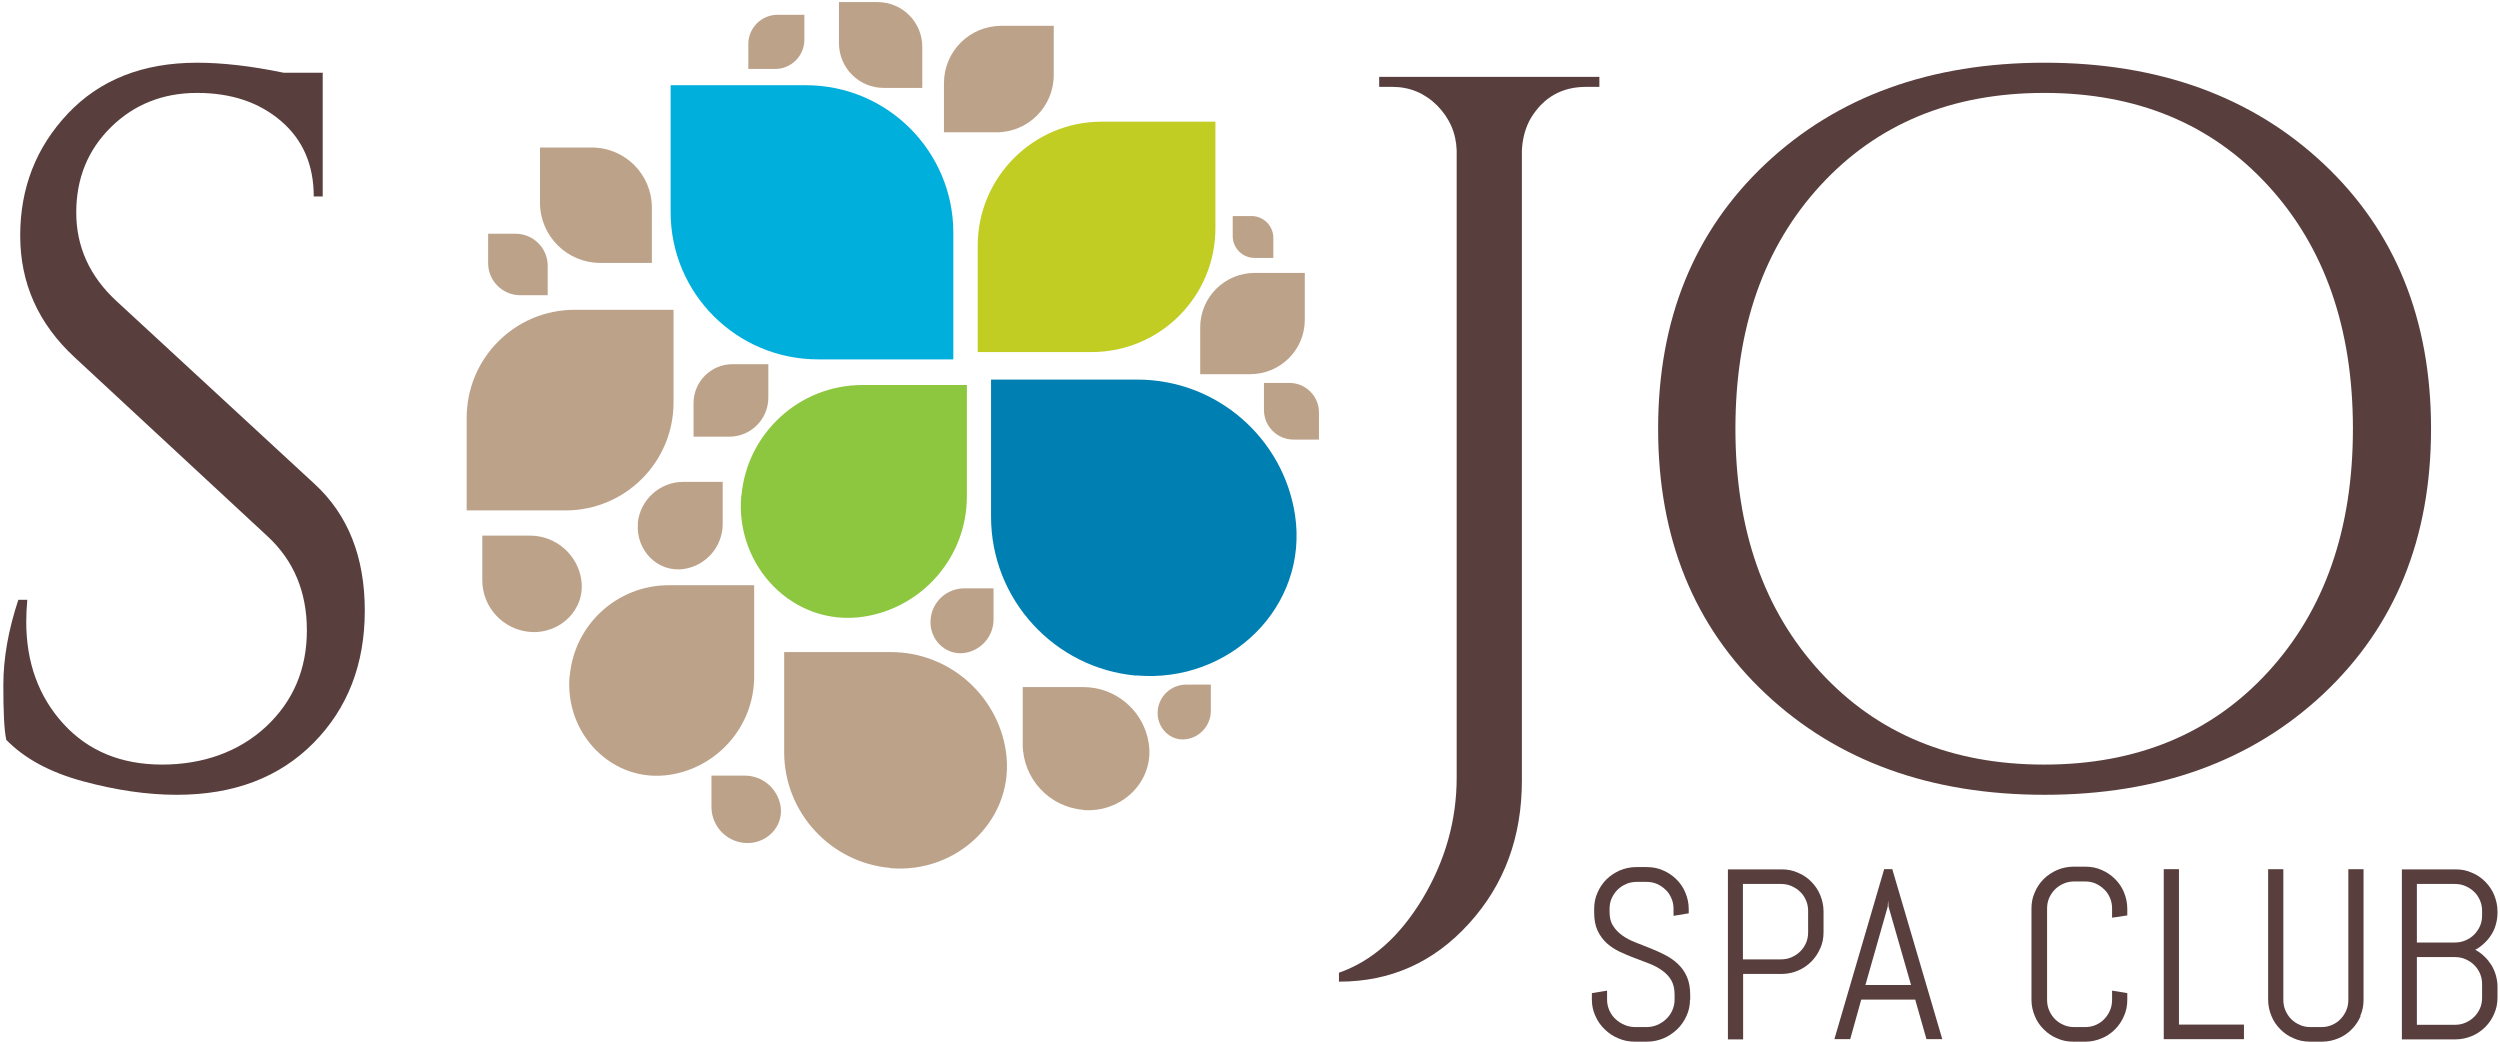
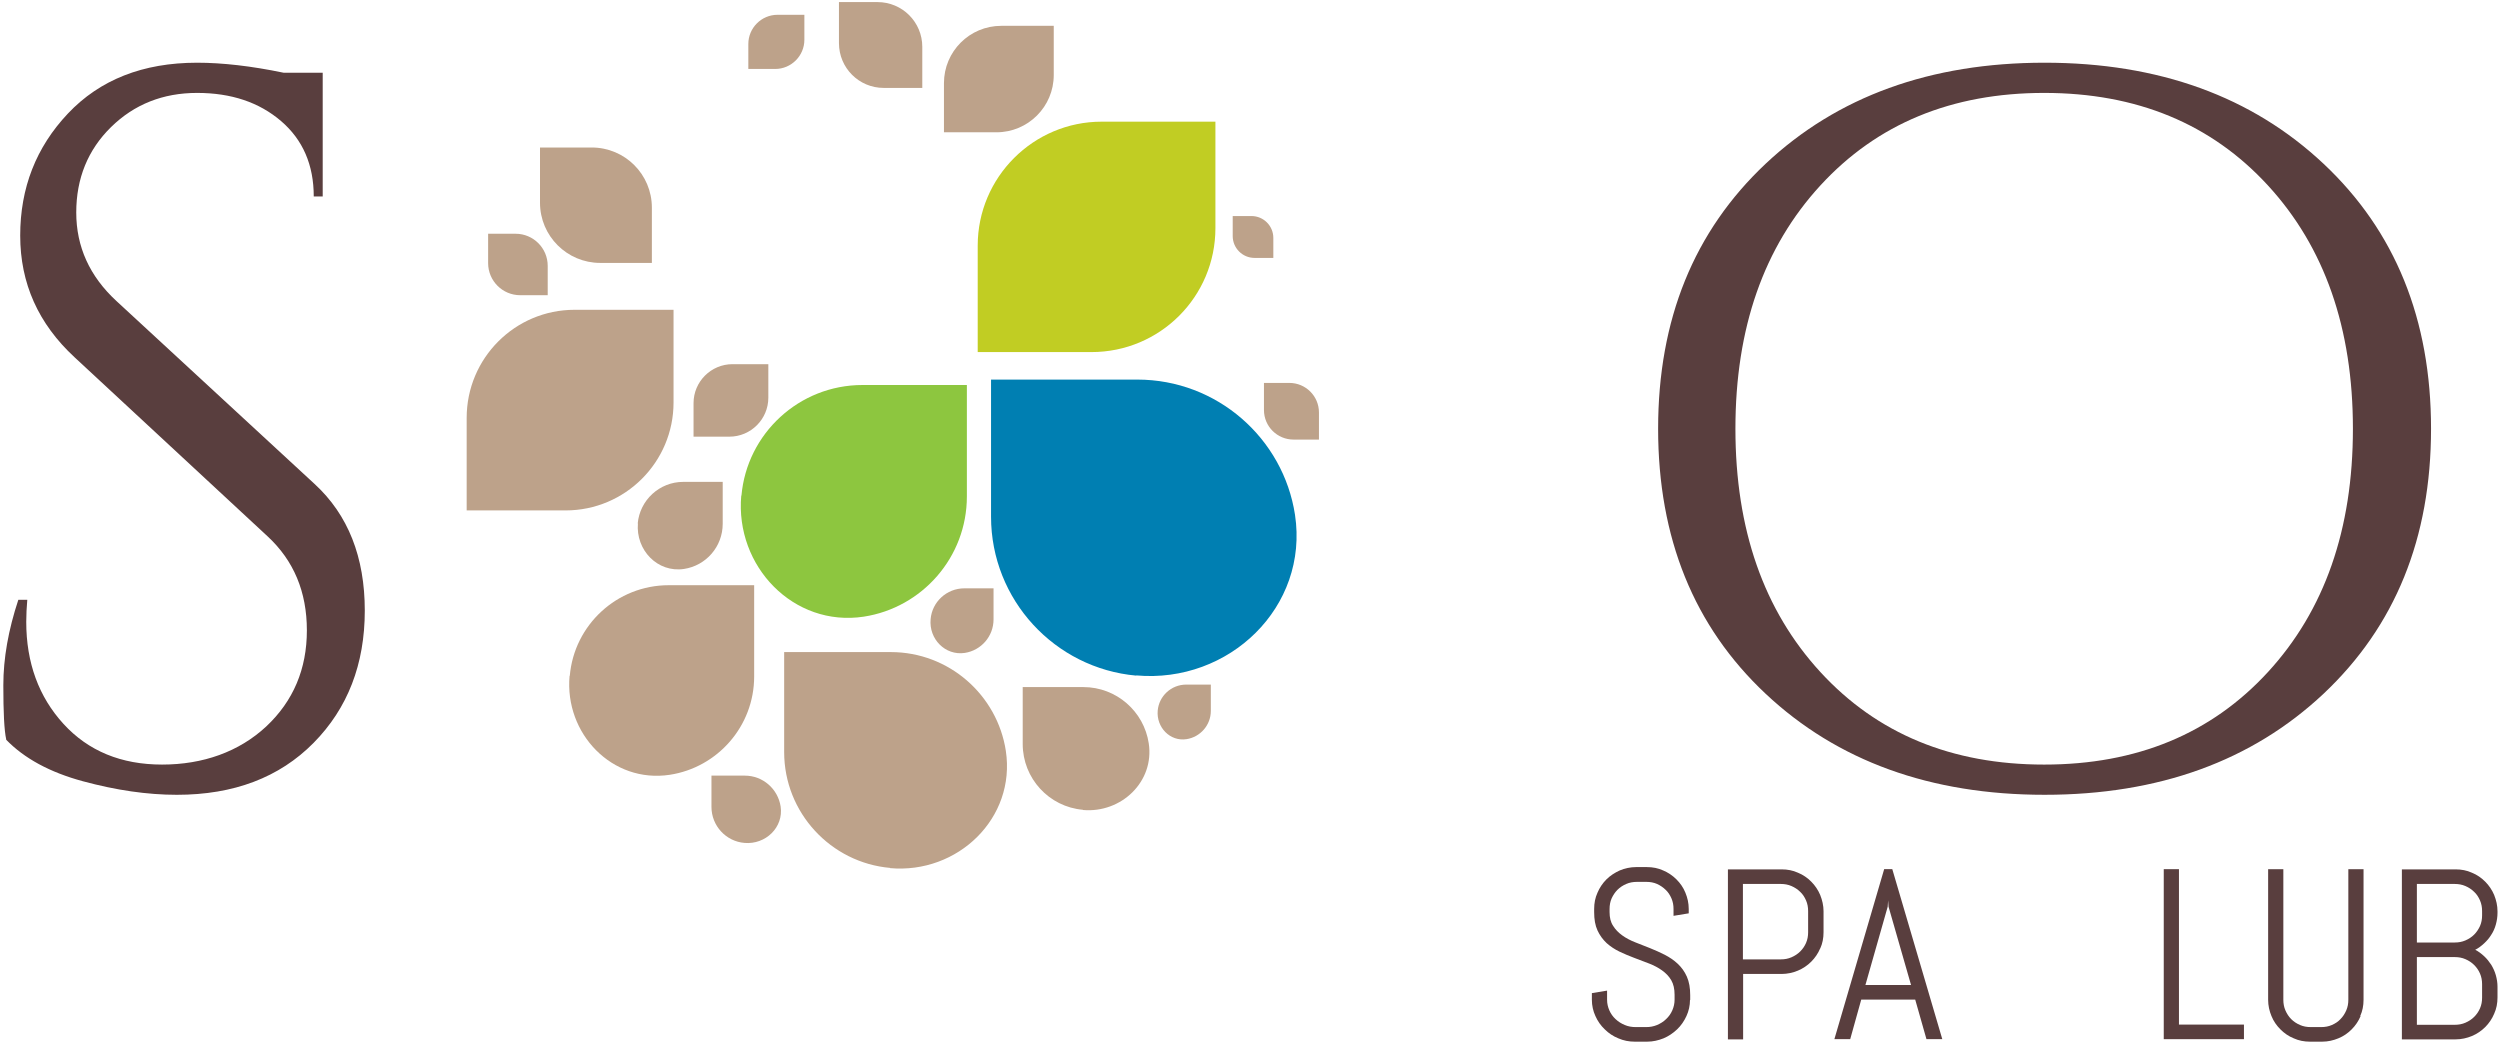
<svg xmlns="http://www.w3.org/2000/svg" id="Layer_1" viewBox="0 0 120 50">
  <defs>
    <style>.cls-1{fill:#00afdb;}.cls-2{fill:#007fb2;}.cls-3{fill:#c1cd23;}.cls-4{fill:#8dc63f;}.cls-5{fill:#bda28a;}.cls-6{fill:#593e3e;}</style>
  </defs>
  <path class="cls-6" d="m81.12,47.99c0,.28-.06.54-.17.78-.11.24-.26.46-.45.64-.19.18-.41.33-.65.43-.25.1-.51.16-.79.16h-.59c-.28,0-.54-.05-.79-.16-.25-.1-.47-.25-.65-.43-.19-.18-.34-.39-.45-.64-.11-.24-.17-.5-.17-.78v-.32l.73-.12v.44c0,.18.04.35.11.51.07.16.17.3.3.42.13.12.27.21.44.28.16.07.34.1.52.1h.51c.18,0,.35-.03.52-.1.16-.07.31-.16.43-.28.13-.12.23-.26.3-.42.07-.16.11-.33.11-.51v-.24c0-.28-.05-.51-.16-.7-.11-.19-.26-.34-.44-.47-.18-.13-.39-.24-.62-.33-.23-.09-.47-.18-.71-.27-.24-.09-.48-.19-.71-.3-.23-.11-.44-.25-.62-.41-.18-.17-.33-.37-.44-.61-.11-.24-.16-.53-.16-.88v-.15c0-.28.05-.54.16-.78.1-.24.25-.46.43-.64s.4-.32.64-.43c.24-.1.51-.16.78-.16h.52c.28,0,.54.05.78.16.24.1.46.25.64.43.18.18.33.39.43.64.1.24.16.5.16.78v.21l-.73.12v-.33c0-.18-.03-.35-.1-.51-.07-.16-.16-.3-.28-.41-.12-.12-.26-.21-.41-.28-.16-.07-.33-.1-.51-.1h-.46c-.18,0-.35.03-.51.1-.16.07-.3.16-.42.28-.12.12-.21.26-.28.41-.07.16-.1.33-.1.51v.15c0,.26.05.48.17.66.11.18.26.33.44.46.18.13.39.24.62.33.23.09.47.19.71.28.24.1.48.2.71.32.23.12.44.26.62.43.18.17.33.37.44.62s.16.54.16.89v.24Z" />
  <path class="cls-6" d="m87.37,45.52c-.1.24-.25.46-.43.64-.18.18-.4.33-.64.43-.24.1-.51.16-.78.16h-1.85v3.14h-.73v-8.16h2.58c.28,0,.54.05.78.16.25.1.46.25.64.43.18.18.33.4.43.64.1.25.16.51.16.78v1.01c0,.28-.05.54-.16.78Zm-.58-1.79c0-.18-.03-.35-.1-.51-.07-.16-.16-.3-.28-.41-.12-.12-.26-.21-.42-.28-.16-.07-.33-.1-.51-.1h-1.82v3.62h1.82c.18,0,.35-.03.51-.1.16-.07.3-.16.42-.28.12-.12.21-.25.28-.41.07-.16.1-.33.1-.51v-1.01Z" />
  <path class="cls-6" d="m91.92,47.98h-2.58l-.53,1.9h-.76l2.39-8.16h.39l2.4,8.16h-.76l-.54-1.9Zm-2.38-.7h2.19l-1.08-3.76-.02-.3-.02.3-1.07,3.76Z" />
-   <path class="cls-6" d="m101.95,48.77c-.1.24-.25.46-.43.64-.18.18-.39.33-.64.43-.24.1-.5.16-.78.16h-.58c-.28,0-.54-.05-.78-.16-.25-.1-.46-.25-.64-.43-.18-.18-.33-.39-.43-.64-.1-.24-.16-.5-.16-.78v-4.38c0-.28.05-.54.16-.78.1-.24.25-.46.43-.64.18-.18.4-.32.64-.43.24-.1.51-.16.78-.16h.58c.28,0,.54.05.78.16.24.1.46.25.64.43.18.18.33.39.43.64.1.24.16.5.16.78v.33l-.73.11v-.44c0-.18-.03-.35-.1-.51-.07-.16-.16-.3-.28-.41-.12-.12-.26-.21-.41-.28-.16-.07-.33-.1-.51-.1h-.51c-.18,0-.35.03-.51.1-.16.07-.3.16-.42.28-.12.12-.21.26-.28.41-.07.16-.1.33-.1.51v4.38c0,.18.03.35.1.51.07.16.16.3.28.42.12.12.26.21.42.28.16.07.33.1.51.1h.51c.18,0,.35-.03.51-.1.16-.07.3-.16.41-.28.12-.12.21-.26.28-.42.07-.16.1-.33.1-.51v-.44l.73.12v.32c0,.28-.05.54-.16.78Z" />
  <path class="cls-6" d="m103.86,49.88v-8.16h.73v7.46h3.12v.7h-3.86Z" />
  <path class="cls-6" d="m113.31,48.77c-.1.24-.25.46-.43.64-.18.18-.39.33-.64.43-.24.1-.5.16-.78.16h-.58c-.28,0-.54-.05-.78-.16-.25-.1-.46-.25-.64-.43-.18-.18-.33-.39-.43-.64-.1-.24-.16-.5-.16-.78v-6.27h.73v6.27c0,.18.03.35.1.51.07.16.16.3.28.42.12.12.26.21.42.28.16.07.33.1.51.1h.51c.18,0,.35-.03.51-.1.16-.07.3-.16.41-.28.12-.12.21-.26.28-.42.07-.16.1-.33.1-.51v-6.27h.73v6.27c0,.28-.05.54-.16.78Z" />
  <path class="cls-6" d="m119.72,48.66c-.1.24-.25.46-.43.64-.18.18-.4.33-.64.43-.24.1-.51.16-.78.16h-2.58v-8.16h2.58c.28,0,.54.05.78.16.25.1.46.25.64.43.18.18.33.4.43.64.1.25.16.51.16.78v.08c0,.19-.03.38-.08.56-.05.18-.12.34-.22.49-.09.15-.21.29-.34.41-.13.12-.27.23-.43.31.16.08.3.19.43.31.13.12.24.26.34.41.09.15.17.32.22.5.05.18.08.36.08.55v.52c0,.28-.05.54-.16.78Zm-.58-4.93c0-.18-.03-.35-.1-.51-.07-.16-.16-.3-.28-.41-.12-.12-.26-.21-.42-.28-.16-.07-.33-.1-.51-.1h-1.82v2.81h1.82c.18,0,.35-.03.51-.1.16-.07.3-.16.42-.28.12-.12.21-.26.28-.41.07-.16.1-.33.1-.51v-.19Zm0,3.51c0-.18-.03-.35-.1-.51-.07-.16-.16-.29-.28-.41-.12-.12-.26-.21-.42-.28-.16-.07-.33-.1-.51-.1h-1.82v3.25h1.82c.18,0,.35-.03.51-.1.16-.07.3-.16.42-.28.12-.12.21-.25.28-.41.07-.16.1-.33.1-.51v-.64Z" />
  <path class="cls-3" d="m58.34,5.84v5.11c0,3.29-2.66,5.95-5.95,5.95h-5.46v-5.11c0-3.28,2.67-5.95,5.95-5.95h5.45Z" />
-   <path class="cls-1" d="m32.19,4.1v6.08c0,3.91,3.17,7.07,7.08,7.07h6.49v-6.08c0-3.91-3.17-7.08-7.08-7.08h-6.49Z" />
  <path class="cls-4" d="m35.58,23.79c-.3,3.39,2.51,6.32,5.88,5.81,2.8-.43,4.95-2.85,4.95-5.77v-5.35h-5.01c-3.05,0-5.55,2.34-5.81,5.31Z" />
-   <path class="cls-5" d="m62.63,13.1v2.25c0,1.44-1.17,2.61-2.62,2.61h-2.4v-2.25c0-1.44,1.17-2.61,2.62-2.61h2.4Z" />
  <path class="cls-5" d="m60.67,18.38h1.22c.78,0,1.42.63,1.42,1.42v1.3h-1.22c-.78,0-1.42-.63-1.42-1.42v-1.3Z" />
  <path class="cls-5" d="m59.17,10.37h.9c.58,0,1.05.47,1.05,1.05v.96h-.9c-.58,0-1.05-.47-1.05-1.05v-.96Z" />
  <path class="cls-5" d="m26.29,14.17h-1.32c-.85,0-1.54-.69-1.54-1.54v-1.41h1.32c.85,0,1.54.69,1.54,1.54v1.41Z" />
  <path class="cls-5" d="m36.88,17.48v1.61c0,1.03-.84,1.87-1.87,1.87h-1.72s0-1.61,0-1.61c0-1.03.84-1.87,1.87-1.87h1.72Z" />
  <path class="cls-5" d="m38.61.71v1.2c0,.77-.63,1.4-1.4,1.4h-1.29v-1.2c0-.77.63-1.4,1.4-1.4h1.29Z" />
  <path class="cls-5" d="m45.31,6.35v-2.36c0-1.52,1.23-2.75,2.75-2.75h2.52v2.36c0,1.52-1.23,2.75-2.75,2.75h-2.52Z" />
  <path class="cls-5" d="m22.4,24.51v-4.45c0-2.87,2.32-5.19,5.18-5.19h4.75v4.45c0,2.86-2.32,5.18-5.18,5.18h-4.75Z" />
  <path class="cls-5" d="m25.92,7.08h2.48c1.6,0,2.89,1.29,2.89,2.89v2.65h-2.48c-1.59,0-2.89-1.29-2.89-2.89v-2.65Z" />
  <path class="cls-5" d="m40.27.1h1.85c1.19,0,2.15.96,2.15,2.15v1.97h-1.85c-1.19,0-2.15-.96-2.15-2.15V.1Z" />
  <path class="cls-5" d="m30.62,25.12c-.11,1.28.94,2.38,2.21,2.19,1.06-.16,1.86-1.07,1.86-2.17v-2.01h-1.89c-1.15,0-2.09.88-2.19,2Z" />
  <path class="cls-5" d="m35.73,40.46c1.02.09,1.89-.75,1.74-1.75-.13-.84-.85-1.48-1.72-1.48h-1.6v1.5c0,.91.7,1.66,1.59,1.73Z" />
  <path class="cls-5" d="m44.67,29.72c-.09.95.7,1.76,1.64,1.62.78-.12,1.38-.79,1.38-1.61v-1.49h-1.4c-.85,0-1.55.65-1.62,1.48Z" />
  <path class="cls-5" d="m55.57,34.11c-.07.8.59,1.49,1.38,1.37.66-.1,1.17-.67,1.17-1.36v-1.26h-1.18c-.72,0-1.31.55-1.37,1.25Z" />
-   <path class="cls-5" d="m25.42,30.33c1.45.13,2.7-1.07,2.48-2.51-.18-1.2-1.22-2.11-2.46-2.11h-2.29v2.14c0,1.3,1,2.37,2.27,2.48Z" />
  <path class="cls-5" d="m27.34,32.44c-.25,2.78,2.05,5.17,4.81,4.75,2.29-.35,4.05-2.33,4.05-4.72v-4.38h-4.1c-2.49,0-4.54,1.91-4.75,4.35Z" />
  <path class="cls-5" d="m42.72,41.67c3.25.29,6.05-2.4,5.56-5.63-.41-2.68-2.73-4.74-5.52-4.74h-5.12v4.8c0,2.91,2.24,5.31,5.09,5.56Z" />
  <path class="cls-5" d="m51.98,38.88c1.85.16,3.44-1.37,3.16-3.2-.23-1.53-1.55-2.7-3.14-2.7h-2.91v2.73c0,1.66,1.27,3.02,2.89,3.16Z" />
  <path class="cls-2" d="m54.54,32.42c4.46.4,8.29-3.29,7.62-7.71-.56-3.67-3.74-6.49-7.57-6.49h-7.02v6.58c0,3.99,3.06,7.28,6.97,7.63Z" />
  <path class="cls-6" d="m.3,35.5c-.1-.45-.14-1.32-.14-2.61s.24-2.65.72-4.1h.43c-.03.35-.05.71-.05,1.06,0,1.96.6,3.6,1.79,4.9,1.19,1.3,2.77,1.95,4.73,1.95s3.69-.61,5-1.83c1.3-1.22,1.95-2.76,1.95-4.61s-.63-3.35-1.88-4.51L3.58,17.15c-1.74-1.61-2.61-3.55-2.61-5.84s.76-4.24,2.29-5.86c1.53-1.62,3.6-2.44,6.2-2.44,1.22,0,2.61.16,4.15.48h1.88v5.94h-.43c0-1.51-.52-2.72-1.57-3.62-1.05-.9-2.39-1.35-4.03-1.35s-3.02.55-4.13,1.64c-1.11,1.09-1.67,2.46-1.67,4.1s.64,3.06,1.93,4.25l9.51,8.78c1.61,1.48,2.41,3.51,2.41,6.08s-.82,4.69-2.46,6.35c-1.64,1.66-3.83,2.49-6.56,2.49-1.42,0-2.92-.22-4.51-.65s-2.82-1.1-3.69-2Z" />
-   <path class="cls-6" d="m76.13,4.17c-1.16,0-2.04.5-2.65,1.5-.26.45-.4.97-.43,1.54v30.26c0,2.7-.84,4.99-2.53,6.85-1.69,1.87-3.77,2.8-6.25,2.8v-.43c1.58-.55,2.91-1.73,4.01-3.55,1.09-1.82,1.64-3.76,1.64-5.82V7.21c-.03-.84-.35-1.55-.94-2.15-.6-.59-1.31-.89-2.15-.89h-.63v-.48h10.57v.48h-.63Z" />
  <path class="cls-6" d="m84.75,7.86c3.44-3.23,7.91-4.85,13.39-4.85s9.95,1.62,13.39,4.85c3.44,3.23,5.16,7.47,5.16,12.72s-1.72,9.48-5.16,12.72c-3.44,3.23-7.91,4.85-13.39,4.85s-9.95-1.62-13.39-4.85c-3.44-3.23-5.16-7.47-5.16-12.72s1.72-9.48,5.16-12.72Zm2.63,24.4c2.72,2.96,6.3,4.44,10.74,4.44s8.02-1.48,10.74-4.44c2.72-2.96,4.08-6.85,4.08-11.68s-1.36-8.72-4.08-11.68c-2.72-2.96-6.3-4.44-10.74-4.44s-8.02,1.48-10.74,4.44c-2.72,2.96-4.08,6.85-4.08,11.68s1.36,8.72,4.08,11.68Z" />
</svg>